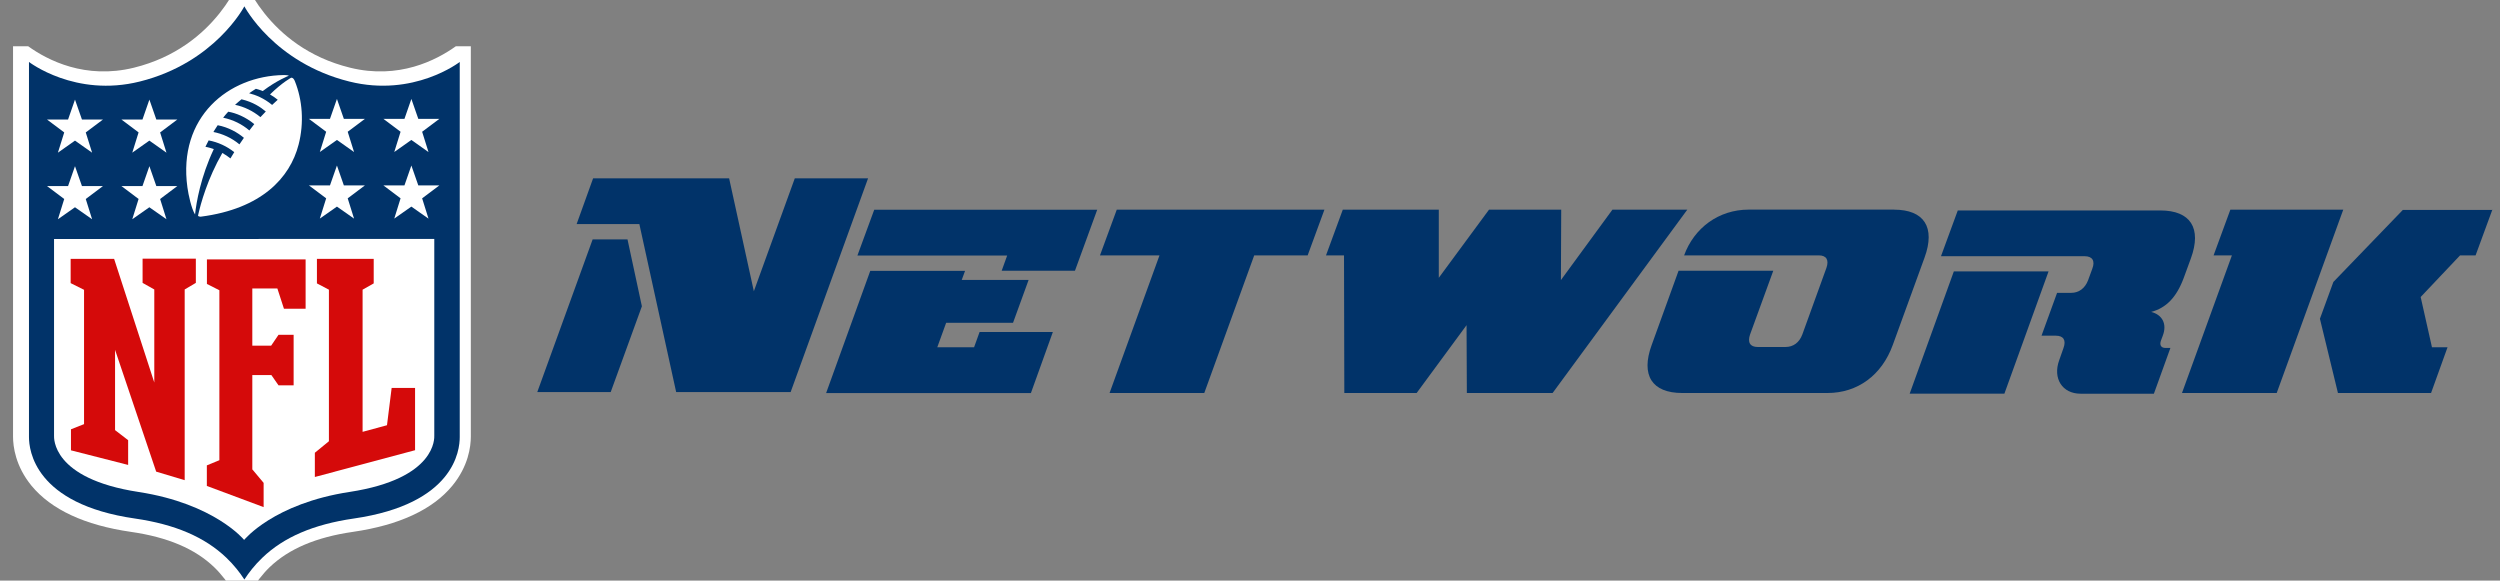
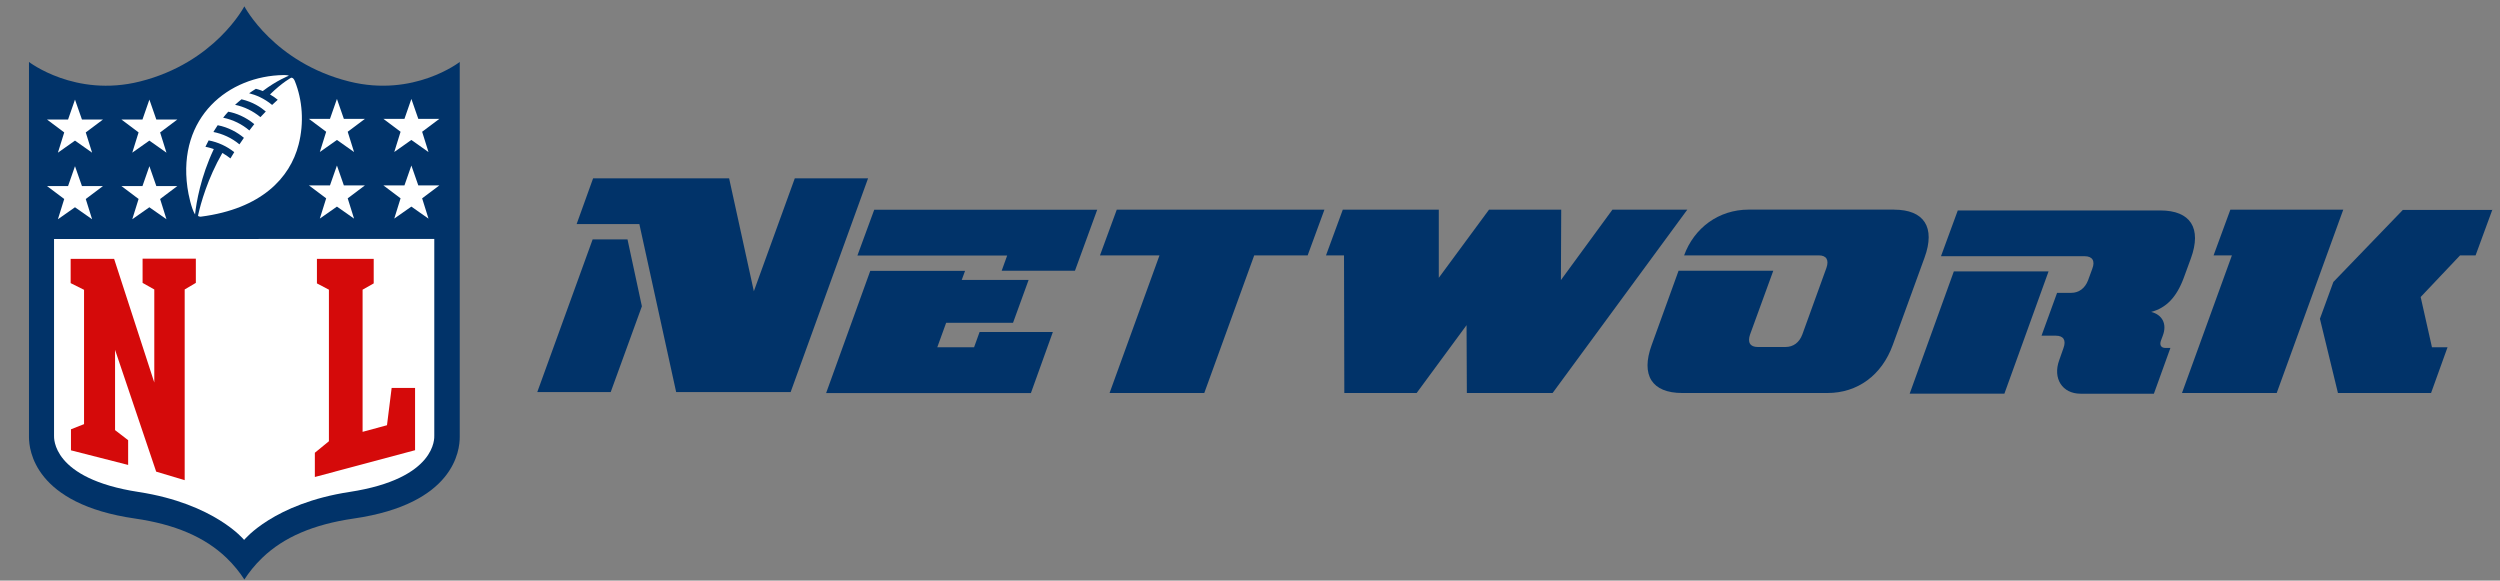
<svg xmlns="http://www.w3.org/2000/svg" version="1.1" id="Layer_1" x="0px" y="0px" width="399px" height="92.667px" viewBox="152.5 4.5 399 92.667" enable-background="new 152.5 4.5 399 92.667" xml:space="preserve">
  <rect x="152.5" y="4.5" width="399" height="92.667" fill="#808080" stroke="none" />
  <g transform="matrix(1.25 0 0 -1.25 -191 570)">
    <g transform="matrix(.5 0 0 .5 153 198)">
-       <path fill="#FFFFFF" d="M360,496.983c-5.03-3.59-14.6-8.52-27-5.47c-21.5,5.27-27.6,23.8-27.6,23.8s-6.13-18.5-27.6-23.8    c-12.4-3.05-22,1.88-27,5.47h-3.87v-99.7c0.005-2.509,0.614-7.489,4.7-12.5c5.05-6.12,13.6-10.1,25.4-11.8    c9.43-1.359,16.4-4.33,21.3-9.059c3.61-3.47,7.041-9.5,7.041-9.5s3.559,6.15,7.05,9.511c4.92,4.719,11.9,7.689,21.3,9.048    c11.8,1.711,20.4,5.702,25.4,11.8c4.08,4.97,4.7,9.93,4.709,12.5v99.7h-3.889" />
      <path fill="#013369" d="M361,492.983c0,0-11.7-9.12-28.2-5c-19.3,4.81-26.8,19.2-26.8,19.2s-7.48-14.4-26.7-19.2    c-16.5-4.13-28.3,5-28.3,5v-95.8c0-3.25,1.36-17.1,27.1-20.8c10.2-1.48,17.8-4.739,23.3-10c1.96-1.88,3.46-3.8,4.6-5.57    c1.15,1.77,2.63,3.691,4.6,5.57c5.47,5.261,13.1,8.52,23.3,10c25.8,3.73,27.1,17.5,27.1,20.8V492.983" />
      <path fill="#FFFFFF" d="M306,370.983c0,0,7.48,9.241,26.9,12.2c22.3,3.43,21.6,13.9,21.6,14.4v50.2l-97.1-0.014v-50.2    c0-0.529-0.648-11,21.6-14.4c19.4-3,26.9-12.2,26.9-12.2" />
      <g>
        <path fill="#D50A0A" d="M283,410.983v23.9l-2.99,1.68v6.19h13.6v-6.19l-2.85-1.68v-48.7l-7.28,2.18l-10.5,31.101v-20.5     l3.341-2.57v-6.32l-14.6,3.73v5.37l3.34,1.32v34.3l-3.42,1.71v6.19h11.1l10.3-31.7" />
-         <path fill="#D50A0A" d="M308,388.983l2.92-3.489v-6.191l-14.5,5.409v5.25l3.2,1.32v43.4l-3.18,1.61v6.27h25.201v-12.6h-5.531     l-1.68,5.17h-6.4v-14.6h4.811l1.88,2.77h3.859v-12.9h-3.859l-1.82,2.62h-4.87v-24" />
        <path fill="#D50A0A" d="M324,386.983v6.2l3.591,2.941v38.7l-3.061,1.609v6.27h14.5v-6.27l-2.839-1.609v-36.3l6.23,1.69     l1.189,9.52h5.981v-15.9l-25.6-6.839" />
      </g>
      <g>
        <path fill="#FFFFFF" d="M260,457.983l-4.39,3.3h5.37l1.77,5.081l1.78-5.081h5.36l-4.39-3.3l1.62-5.169l-4.37,3.06l-4.36-3.06     L260,457.983" />
        <path fill="#FFFFFF" d="M279,457.983l-4.39,3.3h5.37l1.77,5.081l1.77-5.081h5.359l-4.39-3.3l1.62-5.169l-4.37,3.06l-4.36-3.06     l1.61,5.169" />
        <path fill="#FFFFFF" d="M260,474.983l-4.39,3.291h5.37l1.77,5.09l1.78-5.09h5.36l-4.39-3.291l1.62-5.169l-4.37,3.08l-4.36-3.08     L260,474.983" />
        <path fill="#FFFFFF" d="M279,474.983l-4.39,3.291h5.37l1.77,5.09l1.77-5.09h5.359l-4.39-3.291l1.62-5.169l-4.37,3.08l-4.36-3.08     l1.61,5.169" />
        <path fill="#FFFFFF" d="M353,452.983l-4.359,3.06l-4.361-3.06l1.611,5.17l-4.381,3.3h5.37l1.77,5.08l1.77-5.08h5.37l-4.391-3.3     l1.62-5.17" />
        <path fill="#FFFFFF" d="M334,452.983l-4.359,3.06l-4.37-3.06l1.62,5.17l-4.4,3.3h5.369l1.781,5.08l1.769-5.08h5.37l-4.389-3.3     l1.619-5.17" />
        <path fill="#FFFFFF" d="M353,469.983l-4.359,3.081l-4.361-3.081l1.611,5.17l-4.381,3.29h5.37l1.77,5.09l1.77-5.09h5.37     l-4.391-3.29l1.62-5.17" />
        <path fill="#FFFFFF" d="M334,469.983l-4.359,3.081l-4.37-3.081l1.62,5.17l-4.4,3.29h5.369l1.781,5.09l1.769-5.09h5.37     l-4.389-3.29l1.619-5.17" />
        <path fill="#FFFFFF" d="M318,488.983c0,0-2.28-1.18-5.45-4.3c0.716-0.416,1.52-0.972,1.97-1.359     c-0.475-0.411-0.961-0.88-1.43-1.32c-2.061,1.71-4.211,2.57-5.87,2.98c0.555,0.383,1.139,0.788,1.72,1.141     c0.888-0.212,1.759-0.577,1.759-0.577c3.58,2.73,6.68,3.92,6.68,3.92s-0.358,0.178-1.32,0.167     c-14.099-0.192-27.099-10.7-24.599-28.7c0.268-1.91,1.01-5.39,1.95-6.9c0.312,3,1.44,9.62,4.79,16.7     c-1.17,0.411-2.14,0.582-2.14,0.582c0.349,0.722,0.821,1.63,0.821,1.63c2.47-0.47,4.65-1.51,6.54-3     c-0.453-0.735-0.762-1.21-0.976-1.6c-0.663,0.535-1.331,0.972-2.07,1.39c-3.76-6.559-5.5-12.8-6.21-16     c0.046-0.191,0.448-0.297,0.788-0.255c15.401,2.01,22.701,9.87,24.901,18.4c1.439,5.59,0.975,11.4-0.959,16.2     c-0.144,0.33-0.406,0.894-0.85,0.854 M304.744,471.934c-2.009,1.68-4.35,2.71-6.65,3.16c0,0,0.698,1.15,1.1,1.73     c2.8-0.548,5.091-1.87,6.691-3.22C305.469,473.027,305.086,472.464,304.744,471.934 M307.275,475.484     c-1.861,1.59-4.131,2.73-6.691,3.26c0.393,0.504,0.851,1.05,1.3,1.53c1.95-0.33,4.459-1.35,6.65-3.17     C308.089,476.561,307.666,476.024,307.275,475.484 M310.103,478.895c-1.959,1.6-4.149,2.65-6.479,3.14     c0.566,0.536,1.15,0.986,1.65,1.41c2.91-0.688,4.87-2,6.201-3.12c-0.473-0.477-0.944-0.96-1.372-1.44" />
      </g>
      <g>
        <path fill="#013369" d="M416.262,408.687l-9.397,42.898H390.85l4.208,11.684h34.728l6.316-28.844l10.459,28.844h18.711     l-19.773-54.583h-29.253H416.262z M380.8,408.687l14.136,38.976h8.906l3.67-17.077l-7.959-21.898h-18.713" />
        <path fill="#013369" d="M523.794,455.263l-5.695-15.606h-18.712l1.406,3.898h-38.241l4.289,11.684h56.953V455.263z      M490.047,439.656l-0.858-2.337h17.078l-3.98-10.949h-17.078l-2.264-6.243h9.397l1.406,3.898h18.711l-5.612-15.607h-52.295     l11.277,31.214h24.186" />
        <path fill="#013369" d="M581.808,455.263l-4.289-11.684h-13.647l-12.747-35.136h-24.186l12.747,35.136h-15.198l4.291,11.684     H581.808" />
        <path fill="#013369" d="M642.273,455.263l-0.077-17.977l13.156,17.977h19.12l-34.4-46.82h-21.898l-0.075,17.323l-12.747-17.323     h-18.467l-0.08,35.136h-4.6l4.291,11.684h24.513v-17.404l12.828,17.404h18.467" />
        <path fill="#013369" d="M727.253,455.263c7.722,0,10.622-4.526,7.795-12.256l-8.114-22.307     c-2.803-7.722-8.989-12.257-16.669-12.257h-37.097c-7.722,0-10.623,4.527-7.795,12.257l6.864,18.957h24.186l-5.923-16.261     c-0.702-2.026,0-3.203,1.952-3.203h7.094c1.953,0,3.514,1.095,4.298,3.203l6.152,16.996c0.703,2.026,0,3.195-1.944,3.195h-34.4     c2.573,7.019,8.823,11.685,16.505,11.685h37.097" />
        <path fill="#013369" d="M768.925,434.018h3.588c1.953,0,3.514,1.168,4.291,3.195l1.086,2.966c0.778,2.026,0,3.194-1.953,3.194     h-36.688l4.289,11.685h51.723c7.722,0,10.622-4.527,7.795-12.257l-1.797-4.91c-1.872-5.066-4.519-7.722-8.334-8.743     c2.802-0.701,4.125-3.04,2.958-6.08l-0.467-1.25c-0.392-1.095,0-1.872,1.169-1.872h1.248l-4.216-11.684h-18.711     c-4.683,0-7.175,3.898-5.458,8.58l1.094,3.114c0.705,1.952,0,3.121-1.952,3.121h-3.669l3.978,10.949L768.925,434.018z      M731.256,408.279l11.276,31.213h24.186l-11.275-31.213H731.256" />
        <path fill="#013369" d="M880.052,455.263l-4.289-11.684h-3.97l-10.052-10.623l2.884-12.828h3.98l-4.208-11.685h-23.778     l-4.602,18.957l3.433,9.397l17.731,18.385h22.961L880.052,455.263z M841.975,455.263l-16.995-46.82h-24.188l12.747,35.136h-4.681     l4.289,11.684h28.845" />
      </g>
    </g>
  </g>
</svg>